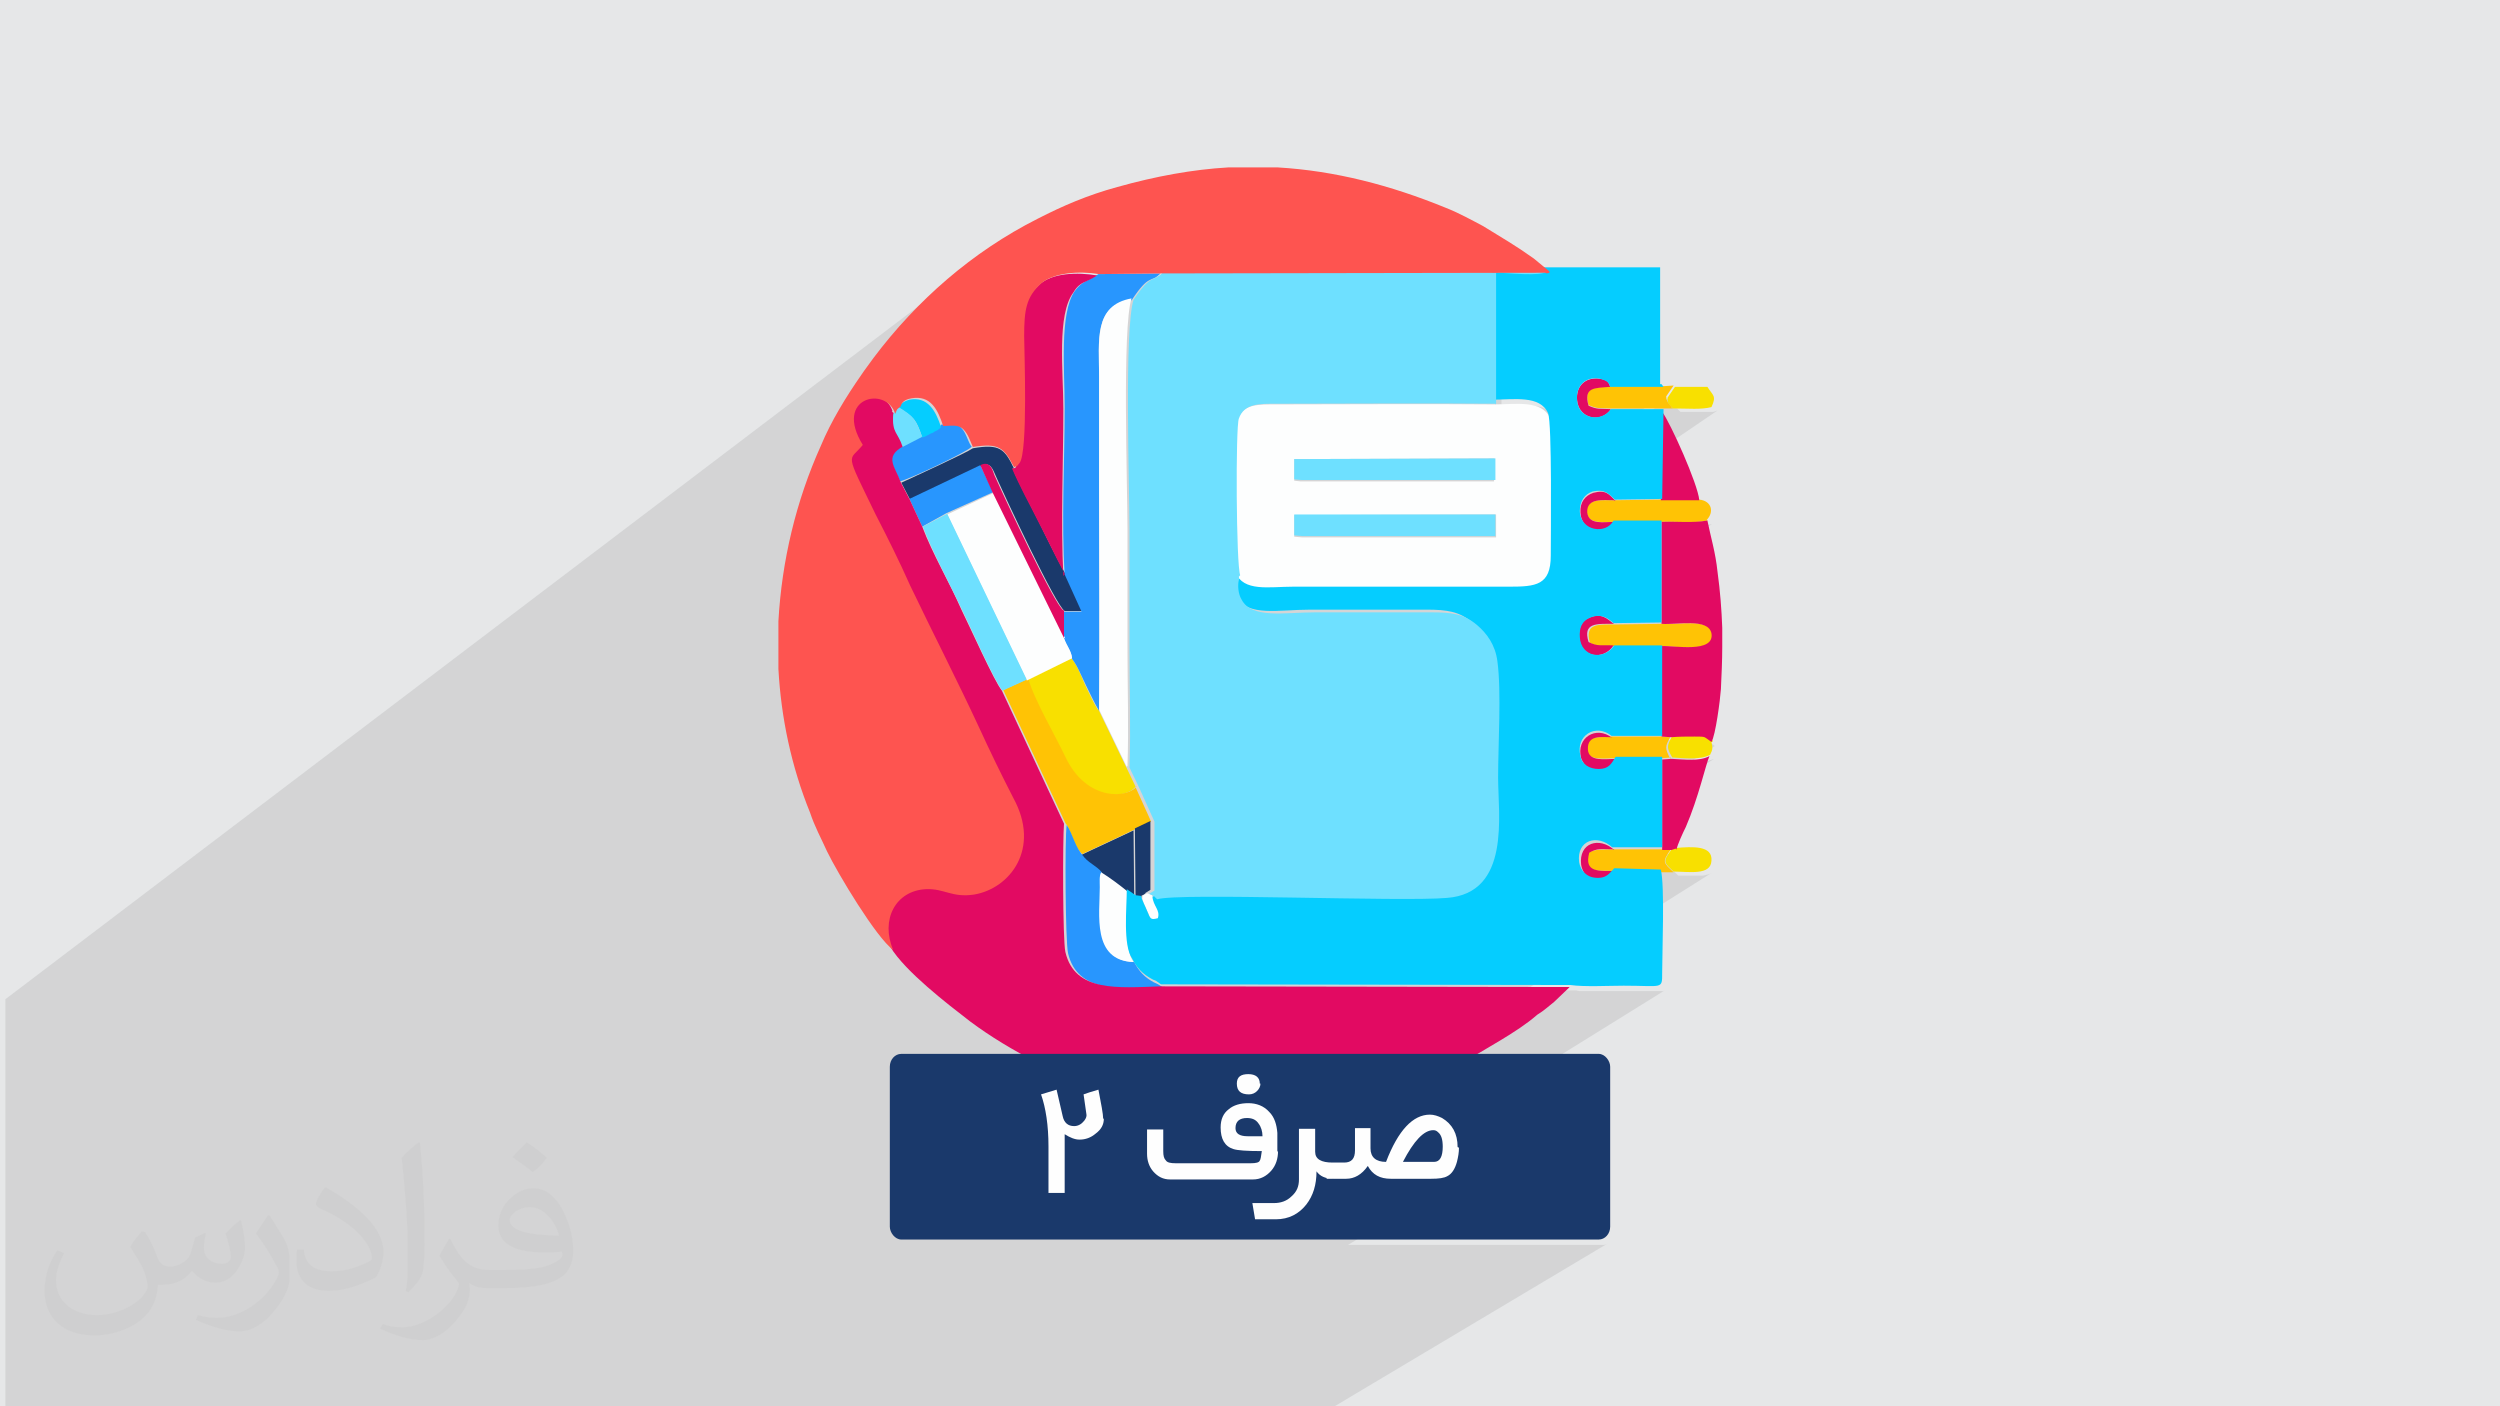
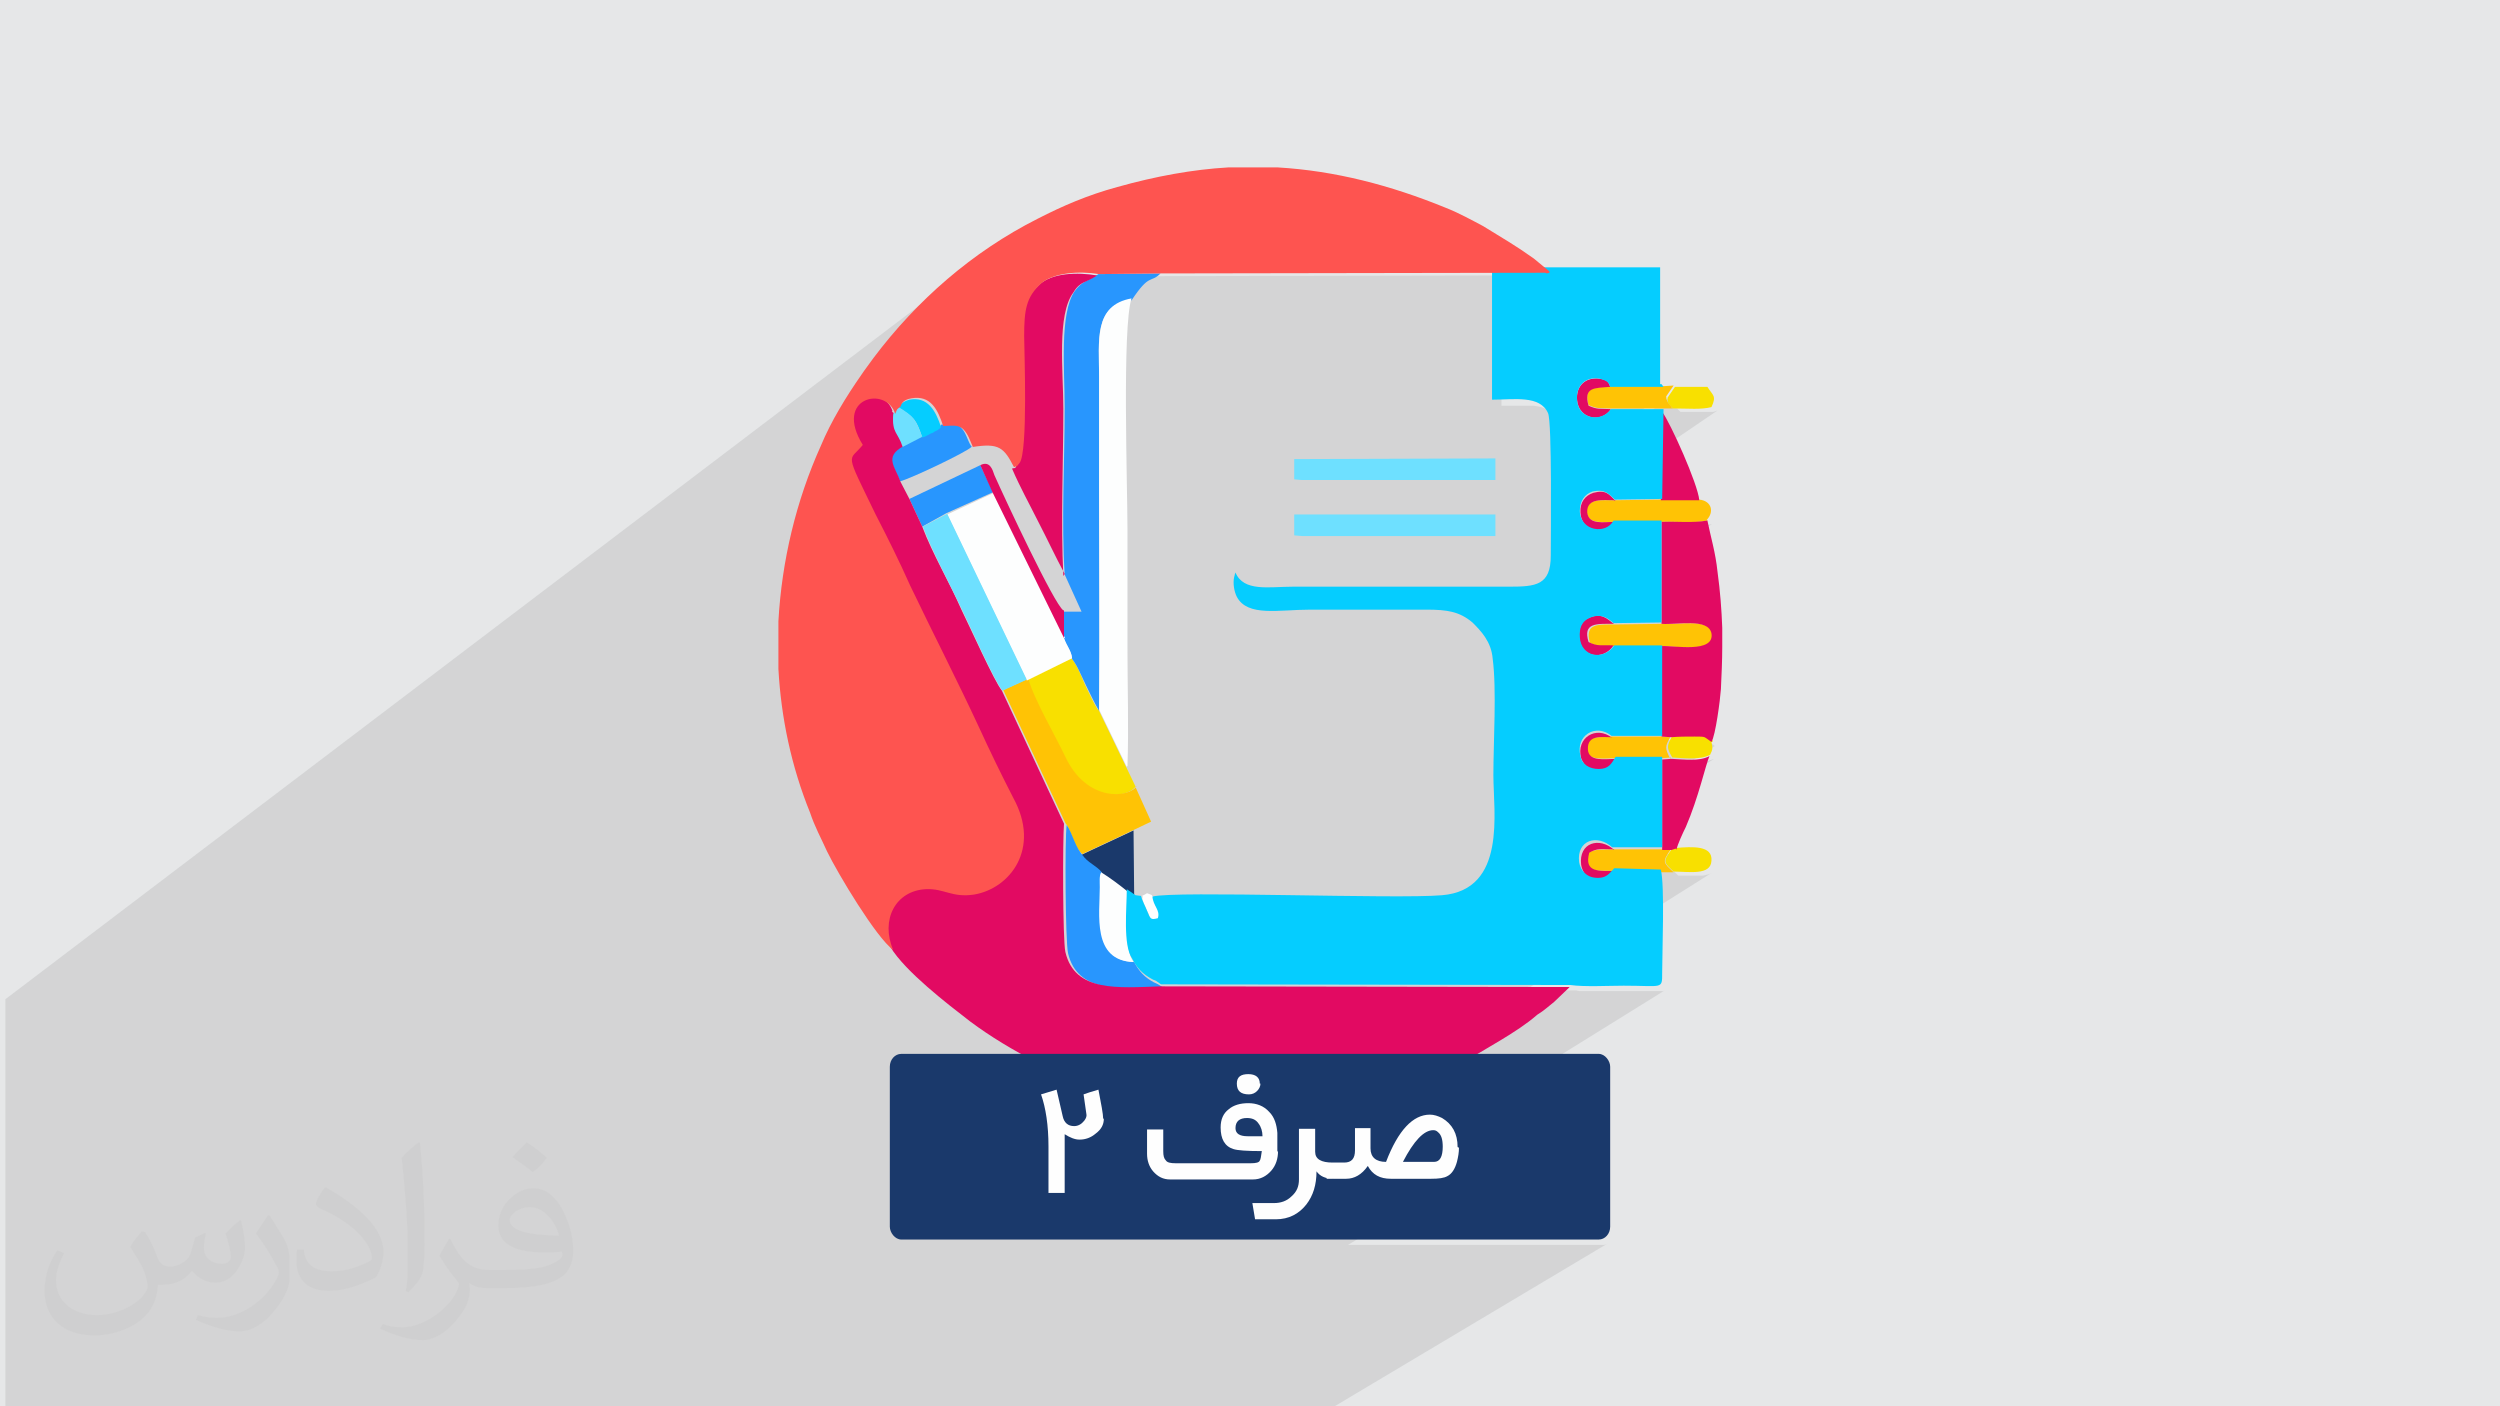
<svg xmlns="http://www.w3.org/2000/svg" xml:space="preserve" width="3.703in" height="2.083in" version="1.1" style="shape-rendering:geometricPrecision; text-rendering:geometricPrecision; image-rendering:optimizeQuality; fill-rule:evenodd; clip-rule:evenodd" viewBox="0 0 3703 2083" enable-background="new 0 0 468 468">
  <defs>
    <style type="text/css">
   
    .fil9 {fill:#05CDFF}
    .fil3 {fill:#1A396B}
    .fil6 {fill:#2896FE}
    .fil10 {fill:#6EE0FF}
    .fil8 {fill:#E20A62}
    .fil0 {fill:#E6E7E8}
    .fil4 {fill:#F8E000}
    .fil7 {fill:#FDFEFE}
    .fil11 {fill:#FE5450}
    .fil5 {fill:#FFC305}
    .fil12 {fill:#FEFEFE;fill-rule:nonzero}
    .fil2 {fill:#373435;fill-opacity:0.031}
    .fil1 {fill:#373435;fill-opacity:0.102}
   
  </style>
  </defs>
  <g id="Layer_x0020_1">
    <polygon class="fil0" points="-3,0 3706,0 3706,2083 -3,2083 " />
    <path class="fil1" d="M803 2083l-11 0 -3 0 -11 0 -5 0 -10 0 -11 0 0 0 -1 0 0 0 0 0 -43 0 -2 0 -12 0 -2 0 -2 0 0 0 -4 0 -4 0 -30 0 -5 0 0 0 -10 0 -1 0 -7 0 -3 0 -2 0 -16 0 -1 0 -1 0 -3 0 -13 0 -2 0 0 0 -1 0 -1 0 -7 0 -9 0 0 0 0 0 0 0 -1 0 -3 0 0 0 0 0 -1 0 0 0 0 0 0 0 -3 0 -6 0 -14 0 -1 0 0 0 -4 0 -14 0 -6 0 -25 0 -6 0 -2 0 -9 0 0 0 -3 0 -7 0 -1 0 -3 0 -1 0 -2 0 -1 0 0 0 -7 0 -13 0 -3 0 -7 0 -1 0 -7 0 -1 0 0 0 0 0 -11 0 -1 0 0 0 -2 0 -1 0 -7 0 -3 0 0 0 -4 0 -15 0 0 0 -1 0 -7 0 -15 0 -4 0 -1 0 0 0 -1 0 -2 0 -6 0 0 0 -1 0 -1 0 -3 0 -7 0 -1 0 -1 0 0 0 0 0 -7 0 -5 0 -14 0 -1 0 -1 0 -1 0 0 0 -1 0 0 0 -9 0 -12 0 -10 0 -11 0 -1 0 -2 0 0 0 -1 0 -4 0 -1 0 -9 0 -1 0 -19 0 -5 0 -1 0 -8 0 -4 0 -3 0 -1 0 0 0 -1 0 -1 0 -2 0 -3 0 -4 0 -1 0 -13 0 -1 0 -14 0 -1 0 -1 0 0 0 -24 0 -30 0 -3 0 -3 0 -2 0 -2 0 0 0 -2 0 -1 0 0 0 -2 0 -5 0 -17 0 -14 0 -1 0 -20 0 -1 0 0 0 -14 0 0 -3 0 0 0 0 0 0 0 -1 0 0 0 -7 0 0 0 -10 0 -1 0 -1 0 -7 0 -11 0 -1 0 -2 0 -9 0 -1 0 -1 0 -2 0 -1 0 -41 0 -1 0 -3 0 -1 0 0 0 0 0 0 0 -23 0 -17 0 -5 0 -1 0 -3 0 -30 0 -13 0 -43 0 -12 0 -26 0 -1 0 -9 0 -1 0 0 0 -1 0 -1 0 0 0 0 0 -3 0 -1 0 -2 0 -3 0 -1 0 -16 0 -4 0 -4 0 -2 0 -1 0 -22 0 -1 0 -7 0 -1 0 -10 0 -12 0 -3 0 -7 0 -5 0 -2 0 0 0 0 0 -4 0 -1 0 -1 0 -1 0 -1 0 -1 0 0 0 0 0 -8 0 0 0 0 0 0 0 0 0 0 0 0 0 0 0 -1 0 -3 0 -1 0 -1 0 -5 0 0 0 -1 0 -1 0 -24 0 -8 0 0 0 -1 0 -3 0 -1 0 -7 0 -5 0 -1 0 -3 0 -1 0 -1 0 -1 0 -1 0 -19 0 0 0 0 0 -5 0 -15 0 -4 0 -35 0 -10 0 -31 1436 -1090 -8 6 -8 6 -8 6 -8 6 -8 7 -7 7 -7 7 -7 7 -7 7 -7 7 -7 7 -7 7 -7 7 -7 7 -7 8 -6 8 -6 8 -6 8 -6 8 -6 8 -3 3 -2 3 -2 3 -2 3 -2 3 -2 3 -2 3 -2 3 -4 6 -4 6 -4 6 -4 6 -4 6 -4 7 -4 7 -4 7 -4 7 -4 7 -4 7 0 1 40 -30 -5 5 -3 5 10 -8 6 -4 6 -2 7 -1 7 0 7 2 3 2 236 -177 4 -3 4 -2 5 -2 5 -2 5 -1 6 -1 6 -1 6 -1 6 0 6 0 6 0 6 0 6 0 6 1 6 1 90 -1 3 -2 -3 2 2 0 491 -1 2 -1 0 1 0 0 2 -1 4 0 4 0 5 0 5 0 5 0 3 0 37 0 2 0 4 -1 4 -1 3 -1 -5 4 1 0 4 -1 -79 56 0 138 6 0 6 0 6 0 6 0 6 0 6 0 6 0 6 0 6 1 5 1 5 2 5 2 4 3 2 1 60 -42 6 -2 7 -1 8 1 4 1 3 1 2 1 2 1 1 1 1 2 1 2 1 2 1 0 78 0 -46 32 15 0 48 -33 -11 16 0 3 0 2 1 2 1 2 1 2 2 2 2 2 2 2 0 0 1 0 4 0 4 0 4 0 4 0 4 0 4 0 3 0 3 0 3 0 3 0 3 0 3 0 3 0 3 0 3 -1 3 -1 -72 49 -2 88 1 0 -1 1 0 0 57 0 -48 32 1 0 4 0 4 0 4 0 4 0 4 0 4 0 4 0 4 0 4 0 4 0 4 0 4 0 4 -1 4 -1 0 0 -68 45 0 107 0 1 4 0 5 0 5 0 6 0 6 0 6 0 6 0 6 0 6 0 5 1 5 1 4 1 4 2 3 3 2 3 1 4 0 5 -1 4 -2 3 -3 3 -5 3 2 -1 4 -2 -69 45 0 92 0 0 1 0 0 0 11 1 3 -2 -1 2 0 0 4 0 4 0 4 0 4 0 4 0 4 0 4 0 4 0 6 0 4 0 3 0 2 1 2 1 2 1 3 2 4 3 0 0 0 0 -37 24 4 0 4 0 4 0 4 0 4 0 4 -1 3 -1 3 -1 3 -1 3 -1 -70 45 0 94 0 2 12 0 2 -1 -1 1 1 0 6 -2 1 1 0 1 -14 9 -1 2 -1 4 0 3 1 3 3 3 4 4 4 4 0 0 4 0 5 0 5 0 5 0 5 0 5 0 4 0 4 0 4 -1 4 -1 3 -1 3 -2 -278 175 76 0 4 1 4 0 5 0 5 0 5 0 5 0 5 0 5 0 5 0 5 0 5 0 5 0 5 0 5 0 5 0 4 0 10 0 9 0 8 0 7 0 6 0 5 0 4 0 3 0 2 -1 -319 198 3 2 5 4 4 5 3 5 2 6 2 6 1 7 0 7 0 2 0 3 0 3 0 3 0 3 -1 3 -1 3 -1 3 -1 4 -1 3 -2 3 -2 3 -2 2 -2 2 -2 2 -2 1 -153 94 375 0 4 0 4 -1 3 -2 -421 251 -368 0 -46 0 -47 0 -22 0 -12 0 0 0 0 0 -3 0 -4 0 -20 0 -14 0 -3 0 -1 0 -6 0 -13 0 -5 0 -3 0 -14 0 0 0 -16 0 -6 0 -15 0 -3 0 -5 0 -34 0 -7 0 -15 0 -9 0 0 0 -28 0 -8 0 -3 0 -14 0 -12 0 -15 0 -2 0 -3 0 -2 0 -2 0 -9 0 -2 0 -3 0 -10 0 -3 0 -4 0 -2 0 -4 0 -9 0 -2 0 -5 0 -11 0 -15 0 -1 0 0 0 -2 0 -10 0 -2 0 -2 0 -8 0 -1 0 -1 0 -1 0 -11 0 -5 0 -3 0 -22 0 -4 0 -20 0 0 0 -9 0 -5 0 -4 0 -1 0 -2 0 0 0 -1 0 -8 0 -3 0 -1 0 0 0 -18 0 -1 0 -11 0 -2 0 -11 0 0 0 -1 0 -5 0 -2 0 -6 0 -3 0 -1 0 -7 0 -11 0 -28 0 -1 0 -1 0 -1 0 -8 0 -10 0 -3 0 -1 0 -7 0 -5 0 -2 0 -24 0 -2 0zm1582 -1510l0 0 0 0z" />
    <path class="fil2" d="M215 1825c7,11 12,21 16,32 3,7 5,19 21,19 5,0 11,-1 17,-5 7,-3 12,-9 14,-17l6 -21 15 -7 1 1c-2,8 -3,16 -3,21 0,18 15,24 27,24 7,0 13,-4 13,-10 0,-8 -4,-23 -8,-35 7,-7 14,-14 22,-20l1 1c4,15 6,30 6,40 0,10 -4,20 -8,27 -7,14 -20,25 -36,25 -12,0 -25,-6 -34,-17l-1 0c-9,11 -22,20 -43,20l-7 0c-1,14 -4,24 -9,33 -13,25 -50,42 -85,42 -49,0 -74,-28 -74,-66 0,-23 8,-45 19,-60l10 4c-7,14 -12,27 -12,40 0,35 29,52 61,52 31,0 69,-19 75,-42 -3,-25 -12,-36 -26,-59 4,-8 10,-15 17,-23l1 0 0 0 0 0 0 0 4 1 0 0 0 0 0 0 0 0zm565 -133c10,6 20,14 30,23 -6,8 -12,15 -21,21 -10,-8 -20,-15 -30,-22 7,-8 14,-15 21,-22l0 0 0 0 0 0 0 0 0 0 0 0 0 0 0 0zm5 96c-17,0 -30,11 -30,19 0,17 33,23 73,23 -5,-20 -22,-42 -43,-42l0 0 0 0zm-37 93c22,0 41,-1 55,-4 16,-4 30,-12 30,-18 0,-2 0,-3 -1,-5 -9,1 -19,1 -29,1 -29,0 -52,-7 -61,-23 -2,-5 -4,-10 -4,-16 0,-16 7,-32 19,-42 10,-9 21,-14 33,-14 21,0 37,16 48,42 6,14 11,30 11,51 0,14 -4,25 -12,34 -16,15 -45,21 -90,21l-20 0 0 0 -5 0c-11,0 -19,-2 -26,-7l-1 0c0,3 1,5 1,8 0,10 -3,23 -10,33 -20,30 -42,43 -60,43 -19,0 -42,-7 -63,-17l4 -7c7,3 16,5 29,5 34,0 78,-33 84,-64 -1,-3 -4,-6 -7,-10 -10,-12 -16,-22 -22,-32 5,-10 10,-18 14,-25l2 0c14,29 28,46 57,46l5 0 0 0 21 0 0 0 0 0 0 0 -2 0 0 0 0 0 0 0 0 0zm-147 31c3,-14 3,-29 3,-43l0 -21c0,-39 -5,-96 -9,-133 7,-8 17,-17 25,-23l2 1c5,47 7,101 7,151 0,13 -1,26 -2,35 -1,12 -8,21 -22,35l-3 -1 0 0 0 0 0 0 -1 -1 0 0 0 0 0 0 0 0zm-151 -62c1,18 10,33 41,33 20,0 36,-5 55,-14 3,-2 5,-4 5,-5 0,-12 -9,-27 -24,-41 -14,-13 -34,-25 -51,-32 -6,-3 -8,-5 -8,-8 0,-5 7,-16 13,-24l2 0c20,11 43,27 60,44 15,16 25,33 25,51 0,13 -4,26 -11,38 -22,11 -46,20 -70,20 -29,0 -48,-14 -48,-45 0,-3 0,-9 1,-16l10 0 0 0 0 0 0 0 0 -1 0 0 0 0 0 0 0 0zm-52 -52l18 29c7,11 13,22 13,41l0 24c0,19 -12,39 -32,60 -15,14 -29,20 -42,20 -19,0 -40,-6 -65,-17l3 -7c8,2 17,4 28,4 36,0 72,-26 89,-58 2,-4 3,-7 3,-9 0,-4 -2,-8 -4,-11 -9,-17 -19,-33 -30,-47 6,-9 12,-18 18,-27l2 0 0 0 -1 -2 0 0 0 0 0 0 0 0z" />
    <g id="_1490635391920">
      <g id="_2030664522816">
        <g>
-           <path class="fil3" d="M1500 694c12,28 25,51 39,79 13,27 25,51 39,77l25 55 -26 0c-13,-8 -85,-162 -102,-200 -4,-9 -8,-22 -21,-15l-106 50 -13 -25c15,-7 96,-44 106,-51 40,-7 47,1 61,30l-1 0 0 -1z" />
          <path class="fil3" d="M1683 1332l-13 -9c-11,-9 -28,-22 -41,-30 -8,-9 -19,-14 -29,-26l79 -37 1 103 1 0 1 0z" />
        </g>
        <g>
          <path class="fil4" d="M1627 1051l41 85 14 29c-12,18 -74,25 -106,-43 -15,-33 -46,-84 -55,-116l65 -32c8,8 16,28 21,40 7,14 12,26 19,37l1 -1 0 0z" />
          <path class="fil4" d="M2480 1292c-14,-14 -19,-14 -4,-34l6 -2c25,-2 55,-4 53,19 -1,22 -33,16 -56,16l1 1 0 0z" />
          <path class="fil4" d="M2478 605c-5,-5 -9,-8 -8,-16l11 -16 48 0c8,13 14,13 6,30 -16,4 -34,2 -55,2l-1 0 0 0z" />
          <path class="fil4" d="M2535 1099c2,9 2,11 -2,19 -15,8 -39,5 -56,4 -8,-14 -9,-16 0,-32 12,-1 23,-1 35,-1 18,0 14,0 25,8l0 1 -1 1z" />
        </g>
        <g>
          <path class="fil5" d="M1682 1166l23 51 -23 11 -79 37c-13,-11 -15,-33 -25,-46l-92 -197 35 -16 2 -1c9,32 40,84 55,116 32,68 95,61 106,43l-1 1 -1 1z" />
          <path class="fil5" d="M2463 957l-71 0c-19,-1 -25,2 -37,-5 -8,-29 12,-27 37,-27l71 -1c22,2 69,-9 74,14 6,30 -54,19 -74,19l-1 0 1 0z" />
          <path class="fil5" d="M2529 771c-22,5 -46,1 -68,2l-71 0c-15,0 -37,4 -40,-14 -2,-21 23,-18 40,-18l70 -1 57 0c19,2 22,19 11,30l1 0 0 0z" />
          <path class="fil5" d="M2478 605l-14 0 -78 0c-18,-1 -19,1 -33,-5 -8,-28 8,-25 32,-28l79 0 15 -1 -11 16c0,8 5,12 8,16l0 1 1 0z" />
          <path class="fil5" d="M2480 1292l-19 0 -69 -2c-26,-1 -47,4 -40,-27 14,-6 19,-4 35,-5l74 0 14 0c-14,19 -11,20 4,34l1 0z" />
          <path class="fil5" d="M2475 1122l-14 1 -69 0c-16,0 -41,5 -42,-14 -1,-21 20,-16 35,-18l75 0 14 1c-8,14 -8,16 0,32l1 -2 0 0z" />
        </g>
        <g>
          <path class="fil6" d="M1676 444c-57,8 -48,61 -48,116 0,55 0,110 0,165 0,110 1,220 0,328 -7,-12 -13,-25 -19,-37 -6,-12 -13,-30 -21,-40 -1,-12 -8,-19 -12,-30l0 -40 26 0 -25 -55c-5,-78 0,-168 0,-248 0,-54 -8,-139 15,-172 12,-16 19,-14 35,-25l92 -1c-15,15 -16,-1 -43,40l-2 -1 1 0z" />
          <path class="fil6" d="M1603 1266c8,12 21,16 29,26 -4,6 -2,14 -2,22 0,40 -11,109 50,111 7,14 16,23 29,30 2,1 5,2 8,4 6,4 2,1 6,4 -64,2 -127,8 -141,-51 -4,-18 -5,-169 -2,-190 9,13 13,35 25,46l0 0 -1 0z" />
          <path class="fil6" d="M1439 662c-8,8 -90,47 -106,51 -8,-22 -25,-36 4,-53l29 -15c8,-2 9,-4 16,-7 2,-1 6,-2 7,-4 5,-2 2,-1 5,-5 13,0 22,-4 30,5 7,7 9,18 14,26l1 1z" />
          <polygon class="fil6" points="1471,729 1402,760 1366,780 1347,739 1452,689 " />
-           <path class="fil3" d="M1697 1323c-9,7 -5,0 -7,8l-8 -1 -1 -103 23 -11 0 102 -8 5 1 0z" />
        </g>
        <g>
-           <path class="fil7" d="M2215 762l-298 1 0 32 12 1 276 0 11 0 0 -33 0 -1 0 0zm0 -83l-298 1 0 32 9 1 276 0 11 0 0 -33 1 -1 1 0zm-380 174c-6,-14 -6,-222 -2,-232 8,-23 32,-22 58,-22 107,0 216,-1 322,0 33,0 70,-7 83,20 7,14 4,183 4,211 0,43 -22,46 -62,46l-320 0c-34,0 -74,8 -85,-21l1 -1 1 0z" />
          <path class="fil7" d="M1669 1136l-41 -85c1,-110 0,-220 0,-328 0,-55 0,-110 0,-165 0,-54 -8,-106 48,-116 -14,43 -6,277 -6,342 0,58 0,117 0,175 0,57 2,120 0,176l-1 0z" />
          <path class="fil7" d="M1576 945c4,12 11,19 12,30l-65 32 -2 1 -118 -246 69 -32 106 216 0 0 -1 -1z" />
          <path class="fil7" d="M1671 1322c0,28 -7,83 8,103 -62,-2 -50,-71 -50,-111 0,-8 -1,-16 2,-22 13,8 29,20 41,30l-1 0 0 0z" />
          <path class="fil7" d="M1709 1332c2,14 13,20 8,32 -12,5 -11,1 -16,-11 -4,-8 -7,-14 -9,-22 2,-8 -4,-1 7,-8 13,5 2,0 12,8l0 1 -1 0z" />
        </g>
        <g>
          <path class="fil8" d="M1324 613c-2,29 7,27 14,48 -29,16 -12,30 -4,53l13 25 19 41c15,40 41,84 58,123 11,22 49,107 60,120l92 197c-2,21 -2,172 2,190 14,60 78,53 141,51l606 1 -23 22c-9,7 -15,13 -25,19 -16,14 -35,26 -53,37 -47,28 -64,39 -119,61 -43,18 -90,30 -139,39 -20,2 -50,7 -82,8l-79 0c-2,0 -7,-1 -9,-1 -14,-2 -27,-2 -40,-4 -14,-2 -25,-4 -37,-6 -25,-4 -48,-11 -72,-19 -72,-21 -151,-61 -210,-105 -35,-27 -96,-74 -118,-110 -19,-46 4,-89 49,-90 26,-1 37,14 71,8 54,-8 98,-68 58,-143 -18,-33 -35,-70 -51,-105 -34,-71 -68,-139 -102,-210 -16,-35 -34,-69 -51,-105 -47,-96 -41,-76 -19,-103 -46,-70 35,-88 48,-46l-1 1 2 1z" />
          <path class="fil8" d="M2535 1099c-12,-8 -7,-8 -25,-8 -12,0 -23,0 -35,1l-14 -1 0 -134c19,-1 79,11 74,-19 -5,-23 -51,-12 -74,-14l0 -151c22,-1 46,2 68,-2 5,25 12,47 15,76 4,29 6,56 7,83l0 28c0,21 -1,41 -2,63 -1,15 -8,69 -14,78l0 0 0 0z" />
          <path class="fil8" d="M1577 850c-14,-26 -25,-50 -39,-77 -14,-28 -27,-51 -39,-79 8,-2 2,2 8,-6 12,-15 7,-169 7,-188 0,-40 2,-57 25,-78 19,-18 57,-19 86,-14 -16,11 -25,8 -35,25 -25,33 -15,118 -15,172 0,79 -4,169 0,248l1 -1 0 0z" />
          <path class="fil8" d="M2482 1257l-6 2 -14 0 0 -134 14 -1c19,1 41,4 56,-4 -6,14 -16,61 -35,105 -4,8 -12,25 -14,34l0 -1 -1 -1z" />
          <path class="fil8" d="M2517 741l-57 0 2 -131c12,16 53,107 55,131z" />
          <path class="fil8" d="M1576 905l0 40 -106 -216 -18 -40c14,-7 18,6 21,15 16,36 89,192 102,200l1 0 0 1z" />
          <path class="fil8" d="M2385 573c-23,2 -40,0 -32,28 14,6 15,4 33,5 -14,21 -47,15 -50,-13 -2,-21 12,-35 34,-32 11,2 12,4 15,12z" />
          <path class="fil8" d="M2390 924c-25,0 -46,-2 -37,27 14,7 19,4 37,5 -15,23 -49,18 -51,-12 -1,-14 4,-25 15,-29 18,-8 27,2 35,8l1 0 0 1z" />
          <path class="fil8" d="M2387 1092c-15,0 -36,-4 -35,18 1,19 26,14 42,14 -6,11 -9,18 -25,18 -14,0 -23,-8 -27,-19 -8,-30 22,-49 46,-30l0 0 -1 0z" />
          <path class="fil8" d="M2391 741c-16,0 -41,-4 -40,18 2,19 25,14 40,14 -12,21 -49,16 -50,-14 -1,-15 7,-25 19,-29 19,-5 23,2 33,12l-1 0 0 0z" />
          <path class="fil8" d="M2389 1258c-18,0 -23,-2 -35,5 -8,30 14,27 40,27 -7,7 -12,16 -29,14 -13,-1 -21,-11 -23,-23 -4,-33 27,-42 49,-22l-1 0 0 0z" />
        </g>
        <g>
          <path class="fil9" d="M2464 573l-79 0c-2,-7 -5,-9 -15,-12 -22,-4 -36,11 -34,32 2,28 36,33 50,13l78 0 0 2 -2 131 -70 1c-9,-8 -14,-16 -33,-12 -12,4 -19,14 -19,29 1,30 39,35 50,14l71 0 0 151 -71 1c-8,-7 -18,-15 -35,-8 -12,5 -16,15 -15,29 2,29 35,35 51,12l71 0 0 134 -75 0c-23,-19 -54,-1 -46,30 2,12 13,19 27,19 15,0 19,-8 25,-18l69 0 0 134 -74 0c-22,-20 -53,-11 -49,22 2,13 12,22 23,23 18,2 22,-7 29,-14l69 2c6,23 2,123 2,153 0,25 1,19 -57,19 -22,0 -58,2 -79,-1l-606 -1c-4,-2 0,0 -6,-4 -2,-2 -5,-2 -8,-4 -13,-7 -22,-16 -29,-30 -14,-20 -8,-75 -8,-103l13 9 8 1c2,8 6,14 9,22 5,12 5,14 16,11 4,-12 -7,-18 -8,-32 33,-9 361,4 429,-2 96,-8 76,-123 76,-178 0,-48 5,-127 -1,-172 -2,-26 -18,-42 -30,-54 -19,-16 -37,-19 -68,-19 -57,0 -114,0 -172,0 -47,0 -93,11 -109,-19 -4,-8 -6,-20 -4,-29 2,-7 0,-2 2,-7 12,29 50,21 85,21l320 0c40,0 62,-2 62,-46 0,-29 2,-197 -4,-211 -12,-27 -50,-20 -83,-20l0 -194c19,0 63,5 77,-2l172 0 0 171 0 2 2 0z" />
          <path class="fil9" d="M1394 632c-2,4 -1,1 -5,5 -2,1 -5,2 -7,4 -7,2 -8,5 -16,7 -9,-27 -12,-30 -35,-44 2,-5 6,-9 16,-12 27,-5 39,16 47,41z" />
        </g>
        <g>
-           <path class="fil10" d="M2215 598c-107,-1 -216,0 -322,0 -27,0 -50,-1 -58,22 -5,12 -4,218 2,232 -4,5 -1,-1 -2,7 -2,8 -1,21 4,29 15,29 63,19 109,19 57,0 114,0 172,0 30,0 48,2 68,19 14,12 27,29 30,54 6,44 1,123 1,172 0,55 19,171 -76,178 -68,6 -396,-8 -429,2 -9,-8 1,-2 -12,-8l8 -5 0 -102 -23 -51 -14 -29c2,-56 0,-119 0,-176 0,-58 0,-117 0,-175 0,-65 -8,-298 6,-342 27,-40 28,-25 43,-40l569 -1 2 -1c-14,8 -57,2 -77,2l0 194 -1 1 1 0z" />
          <path class="fil10" d="M1520 1007l-35 16c-12,-14 -49,-98 -60,-120 -19,-40 -43,-84 -58,-123l36 -19 118 246 -1 -1 0 0z" />
          <polygon class="fil10" points="2215,794 2203,794 1929,794 1917,793 1917,762 2215,762 " />
          <polygon class="fil10" points="2215,711 2203,711 1928,711 1917,710 1917,680 2215,679 " />
          <path class="fil10" d="M1366 647l-29 15c-7,-22 -16,-20 -14,-48 4,-8 1,-6 8,-11 23,14 25,18 35,44l-1 -1 1 0z" />
        </g>
        <path class="fil11" d="M2289 404l-569 1 -92 1c-30,-5 -68,-2 -86,14 -22,20 -25,39 -25,78 0,19 6,173 -7,188 -7,8 0,2 -8,6 -15,-29 -22,-36 -61,-30 -4,-9 -7,-19 -14,-26 -8,-8 -19,-5 -30,-5 -8,-25 -19,-46 -47,-41 -11,2 -14,6 -16,12 -7,6 -4,2 -8,11 -13,-42 -92,-25 -48,46 -21,26 -28,6 19,103 18,35 35,69 51,105 34,71 69,139 102,210 16,35 34,72 51,105 41,75 -5,134 -58,143 -33,5 -44,-9 -71,-8 -46,2 -68,46 -49,90 -25,-18 -82,-113 -98,-146 -9,-20 -18,-36 -25,-57 -28,-69 -43,-141 -47,-213l0 -71c5,-89 26,-178 63,-260 15,-36 37,-72 60,-105 6,-9 11,-15 18,-25 64,-85 146,-157 243,-206 37,-19 74,-35 118,-47 57,-16 112,-26 164,-29l74 0c84,5 166,26 249,60 18,7 40,19 55,27 29,18 47,28 75,48l23 19 0 2 -4 1z" />
      </g>
      <g>
        <rect class="fil3" x="1318" y="1561" width="1067" height="275" rx="17" ry="19" />
        <path class="fil12" d="M1867 1605c0,4 -2,8 -5,11 -3,3 -7,5 -12,5 -12,0 -18,-5 -18,-16 0,-10 6,-14 17,-14 11,0 17,5 17,14zm26 100c0,11 -3,21 -10,29 -7,8 -16,13 -27,13l-123 0c-10,0 -18,-4 -25,-12 -6,-7 -9,-16 -9,-26l0 -36 24 0 0 32c0,7 1,11 4,14 2,3 7,4 14,4l112 0c7,0 12,-1 13,-4 1,-1 2,-6 3,-14 -22,0 -36,-1 -42,-3 -13,-4 -19,-15 -19,-32 0,-12 4,-21 12,-27 7,-6 17,-9 29,-9 12,0 23,4 31,13 8,8 11,19 12,31 0,13 0,22 0,28zm-23 -22c0,-7 -2,-14 -6,-19 -4,-6 -10,-8 -17,-8 -11,0 -17,5 -17,15 0,8 6,12 18,12 4,0 11,0 22,0zm105 63c-12,0 -20,-4 -25,-11 0,20 -5,36 -15,49 -11,14 -26,22 -45,22l-31 0 -4 -24 32 0c10,0 19,-3 26,-10 8,-7 11,-15 11,-25l0 -75 24 0 0 34c0,11 9,16 26,16l0 24zm186 -46c0,7 -1,13 -3,21 -3,11 -8,18 -14,21 -5,3 -13,4 -24,4l-60 0c-16,0 -27,-6 -34,-19 -9,13 -20,19 -32,19l-29 0 0 -24 26 0c11,0 16,-6 16,-18l0 -33 23 0 0 30c0,13 8,20 23,20 18,-47 40,-70 65,-70 6,0 12,2 18,5 15,9 23,23 23,43zm-24 -1c0,-11 -2,-18 -7,-22 -2,-2 -4,-3 -7,-3 -14,0 -29,16 -45,47l46 0c9,0 13,-8 13,-23z" />
        <path class="fil12" d="M1635 1657c0,9 -4,16 -12,22 -7,6 -15,9 -24,9 -7,0 -14,-3 -22,-8l0 87 -24 0 0 -69c0,-31 -4,-57 -11,-77l23 -7 9 39c2,10 8,15 17,15 6,0 11,-3 15,-8 3,-4 4,-7 3,-11l-4 -28c5,-2 12,-4 22,-7 4,21 7,36 7,43z" />
      </g>
    </g>
  </g>
</svg>